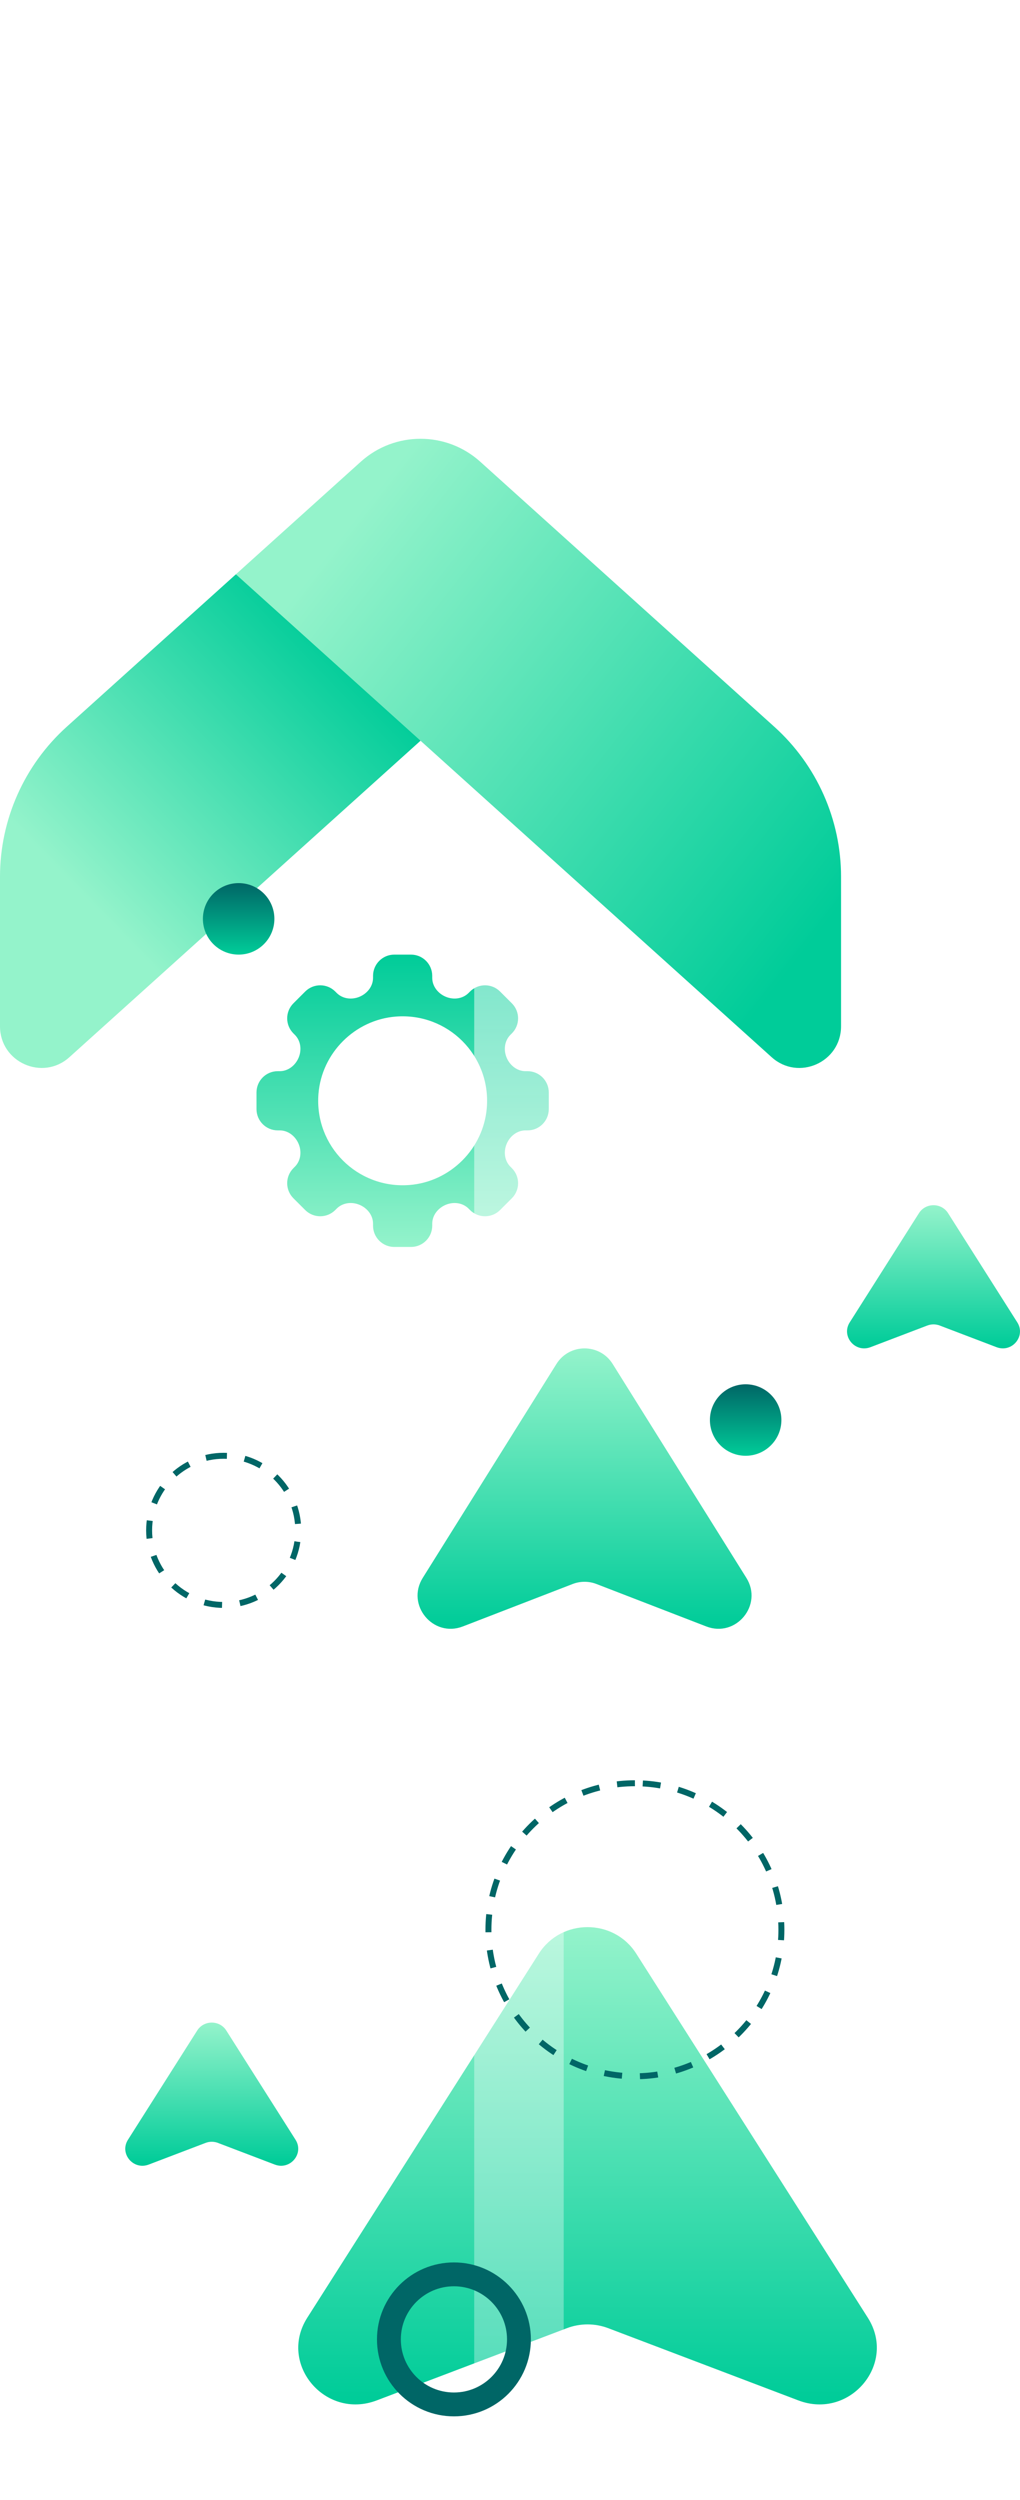
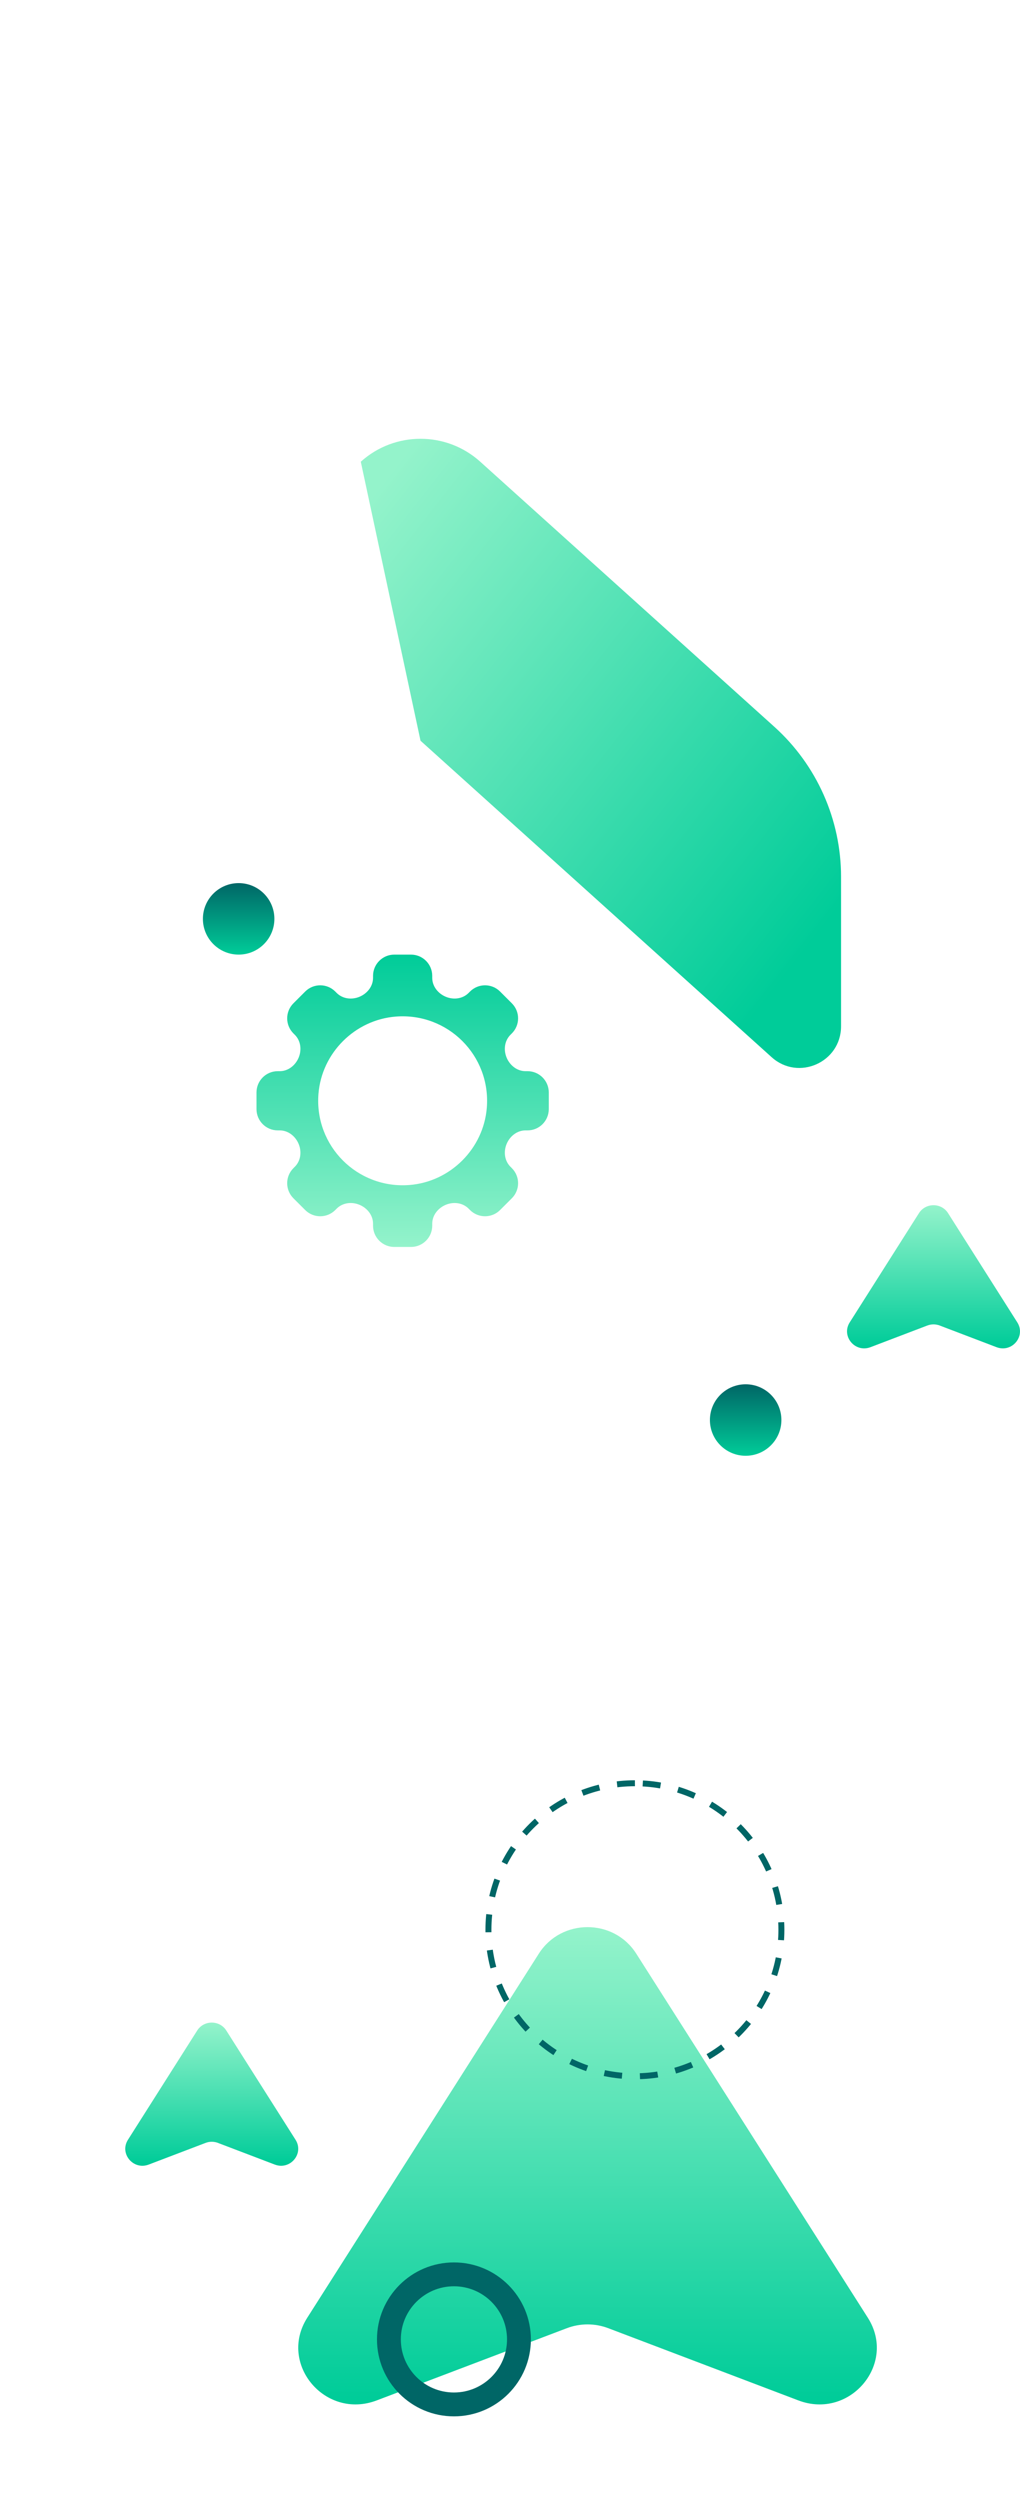
<svg xmlns="http://www.w3.org/2000/svg" width="171" height="419" viewBox="0 0 171 419" fill="none">
  <path d="M62.539 163.564C62.539 161.596 64.135 160 66.103 160L68.899 160C70.867 160 72.463 161.596 72.463 163.564L72.463 163.899C72.463 165.31 73.433 166.525 74.736 167.067V167.067C76.039 167.609 77.561 167.424 78.559 166.426L78.796 166.189C80.188 164.796 82.445 164.796 83.837 166.189L85.813 168.164C87.205 169.556 87.205 171.813 85.813 173.206L85.576 173.443C84.578 174.441 84.392 175.962 84.934 177.266V177.266C85.476 178.569 86.691 179.538 88.102 179.538L88.437 179.538C90.405 179.538 92.001 181.134 92.001 183.103L92.001 185.898C92.001 187.866 90.405 189.462 88.437 189.462L88.102 189.462C86.691 189.462 85.476 190.432 84.934 191.735V191.735C84.392 193.038 84.578 194.56 85.576 195.558L85.813 195.795C87.205 197.187 87.205 199.444 85.813 200.837L83.837 202.812C82.445 204.204 80.188 204.204 78.796 202.812L78.559 202.575C77.561 201.577 76.039 201.391 74.736 201.933V201.933C73.433 202.475 72.463 203.69 72.463 205.101L72.463 205.436C72.463 207.404 70.867 209 68.899 209L66.103 209C64.135 209 62.539 207.404 62.539 205.436L62.539 205.101C62.539 203.69 61.569 202.475 60.266 201.933V201.933C58.963 201.391 57.441 201.577 56.443 202.575L56.206 202.812C54.814 204.204 52.557 204.204 51.165 202.812L49.189 200.837C47.797 199.444 47.797 197.187 49.189 195.795L49.426 195.558C50.424 194.56 50.61 193.038 50.068 191.735V191.735C49.526 190.432 48.311 189.462 46.9 189.462L46.565 189.462C44.597 189.462 43.001 187.866 43.001 185.898L43.001 183.103C43.001 181.134 44.597 179.538 46.565 179.538L46.9 179.538C48.311 179.538 49.526 178.569 50.068 177.266V177.266C50.61 175.962 50.424 174.441 49.426 173.443L49.189 173.206C47.797 171.813 47.797 169.556 49.189 168.164L51.165 166.189C52.557 164.796 54.814 164.796 56.206 166.189L56.443 166.426C57.441 167.424 58.963 167.609 60.266 167.067V167.067C61.569 166.525 62.539 165.31 62.539 163.899L62.539 163.564ZM66.352 170.387C59.489 170.928 53.928 176.489 53.388 183.352C52.7 192.076 59.926 199.302 68.65 198.614C75.513 198.073 81.073 192.513 81.614 185.65C82.303 176.925 75.076 169.699 66.352 170.387Z" fill="url(#paint0_linear_1171_2111)" />
  <path d="M90.331 327.449L51.509 388.473C46.599 396.191 54.513 405.61 63.151 402.329L95.027 390.223C97.262 389.375 99.738 389.375 101.973 390.223L133.849 402.329C142.487 405.61 150.401 396.191 145.491 388.473L106.669 327.449C102.895 321.517 94.105 321.517 90.331 327.449Z" fill="url(#paint1_linear_1171_2111)" />
  <g filter="url(#filter0_b_1171_2111)">
-     <path fill-rule="evenodd" clip-rule="evenodd" d="M140.034 49.926L92.304 2.197C89.375 -0.732 84.626 -0.732 81.697 2.197L33.968 49.926C31.039 52.855 31.039 57.604 33.968 60.533C36.897 63.462 41.645 63.462 44.574 60.533L79.501 25.607L79.501 411.5C79.501 415.642 82.859 419 87.001 419C91.143 419 94.501 415.642 94.501 411.5L94.501 25.607L129.427 60.533C132.356 63.462 137.105 63.462 140.034 60.533C142.963 57.604 142.963 52.855 140.034 49.926Z" fill="url(#paint2_linear_1171_2111)" />
-   </g>
+     </g>
  <path d="M65.199 392.099C65.199 386.079 70.08 381.198 76.1 381.198C82.121 381.198 87.001 386.079 87.001 392.099C87.001 398.12 82.121 403 76.1 403C70.08 403 65.199 398.12 65.199 392.099Z" stroke="#006666" stroke-width="4" stroke-miterlimit="10" />
-   <path d="M93.283 228.614L70.87 264.466C68.036 269 72.604 274.533 77.591 272.606L95.994 265.494C97.284 264.995 98.714 264.995 100.004 265.494L118.407 272.606C123.394 274.533 127.962 269 125.128 264.466L102.715 228.614C100.537 225.129 95.462 225.129 93.283 228.614Z" fill="url(#paint3_linear_1171_2111)" />
-   <path d="M39.543 96.259L11.19 121.808C4.067 128.226 -0 137.367 -0 146.955L-0 172.016C-0 178.052 7.151 181.235 11.636 177.193L70.499 124.152L59.502 104.096L39.543 96.259Z" fill="url(#paint4_linear_1171_2111)" />
-   <path d="M60.485 77.388L39.543 96.258L70.499 124.152L129.364 177.195C133.848 181.235 141 178.052 141 172.015L141 146.957C141 137.368 136.933 128.227 129.81 121.809L80.514 77.388C74.823 72.26 66.175 72.26 60.485 77.388Z" fill="url(#paint5_linear_1171_2111)" />
+   <path d="M60.485 77.388L70.499 124.152L129.364 177.195C133.848 181.235 141 178.052 141 172.015L141 146.957C141 137.368 136.933 128.227 129.81 121.809L80.514 77.388C74.823 72.26 66.175 72.26 60.485 77.388Z" fill="url(#paint5_linear_1171_2111)" />
  <path d="M154.058 203.335L142.451 221.642C140.983 223.957 143.349 226.783 145.932 225.799L155.462 222.167C156.13 221.912 156.87 221.912 157.538 222.167L167.068 225.799C169.651 226.783 172.017 223.957 170.549 221.642L158.942 203.335C157.814 201.555 155.186 201.555 154.058 203.335Z" fill="url(#paint6_linear_1171_2111)" />
  <path d="M34.016 154.008C34.016 150.699 36.699 148.016 40.008 148.016C43.317 148.016 46 150.699 46 154.008C46 157.317 43.317 160 40.008 160C36.699 160 34.016 157.317 34.016 154.008Z" fill="url(#paint7_linear_1171_2111)" />
  <path d="M119.015 238.008C119.015 234.699 121.698 232.016 125.007 232.016C128.316 232.016 130.999 234.699 130.999 238.008C130.999 241.317 128.316 244 125.007 244C121.698 244 119.015 241.317 119.015 238.008Z" fill="url(#paint8_linear_1171_2111)" />
  <path d="M33.057 340.335L21.45 358.642C19.982 360.957 22.348 363.783 24.931 362.799L34.461 359.167C35.129 358.912 35.869 358.912 36.537 359.167L46.067 362.799C48.65 363.783 51.016 360.957 49.548 358.642L37.941 340.335C36.813 338.555 34.185 338.555 33.057 340.335Z" fill="url(#paint9_linear_1171_2111)" />
  <path d="M106.441 298.885C92.879 298.885 81.884 309.88 81.884 323.443C81.884 337.006 92.878 348 106.441 348C120.004 348 130.999 337.006 130.999 323.443C130.999 309.88 120.004 298.885 106.441 298.885Z" stroke="#006666" stroke-miterlimit="10" stroke-dasharray="3 3" />
-   <path d="M37.499 244C30.596 244 24.999 249.596 24.999 256.5C24.999 263.403 30.595 269 37.499 269C44.403 269 49.999 263.403 49.999 256.5C49.999 249.596 44.403 244 37.499 244Z" stroke="#006666" stroke-miterlimit="10" stroke-dasharray="3 3" />
  <defs>
    <filter id="filter0_b_1171_2111" x="27.771" y="-4" width="118.459" height="427" filterUnits="userSpaceOnUse" color-interpolation-filters="sRGB">
      <feFlood flood-opacity="0" result="BackgroundImageFix" />
      <feGaussianBlur in="BackgroundImageFix" stdDeviation="2" />
      <feComposite in2="SourceAlpha" operator="in" result="effect1_backgroundBlur_1171_2111" />
      <feBlend mode="normal" in="SourceGraphic" in2="effect1_backgroundBlur_1171_2111" result="shape" />
    </filter>
    <linearGradient id="paint0_linear_1171_2111" x1="67.501" y1="209.001" x2="67.501" y2="160" gradientUnits="userSpaceOnUse">
      <stop stop-color="#94F3CB" />
      <stop offset="1" stop-color="#00CC99" />
    </linearGradient>
    <linearGradient id="paint1_linear_1171_2111" x1="98.5" y1="323" x2="98.5" y2="401.763" gradientUnits="userSpaceOnUse">
      <stop stop-color="#94F3CB" />
      <stop offset="1" stop-color="#00CC99" />
    </linearGradient>
    <linearGradient id="paint2_linear_1171_2111" x1="87.001" y1="419" x2="87.001" y2="2.41417e-06" gradientUnits="userSpaceOnUse">
      <stop stop-color="white" stop-opacity="0.3" />
      <stop offset="1" stop-color="white" stop-opacity="0.6" />
    </linearGradient>
    <linearGradient id="paint3_linear_1171_2111" x1="97.999" y1="226" x2="97.999" y2="272.273" gradientUnits="userSpaceOnUse">
      <stop stop-color="#94F3CB" />
      <stop offset="1" stop-color="#00CC99" />
    </linearGradient>
    <linearGradient id="paint4_linear_1171_2111" x1="13.36" y1="149.599" x2="56.606" y2="107.69" gradientUnits="userSpaceOnUse">
      <stop stop-color="#94F3CB" />
      <stop offset="1" stop-color="#00CC99" />
    </linearGradient>
    <linearGradient id="paint5_linear_1171_2111" x1="57.082" y1="89.826" x2="139.116" y2="154.027" gradientUnits="userSpaceOnUse">
      <stop stop-color="#94F3CB" />
      <stop offset="1" stop-color="#00CC99" />
    </linearGradient>
    <linearGradient id="paint6_linear_1171_2111" x1="156.5" y1="202" x2="156.5" y2="225.629" gradientUnits="userSpaceOnUse">
      <stop stop-color="#94F3CB" />
      <stop offset="1" stop-color="#00CC99" />
    </linearGradient>
    <linearGradient id="paint7_linear_1171_2111" x1="40.008" y1="160" x2="40.008" y2="148.016" gradientUnits="userSpaceOnUse">
      <stop stop-color="#00CC99" />
      <stop offset="0.999" stop-color="#006666" />
    </linearGradient>
    <linearGradient id="paint8_linear_1171_2111" x1="125.007" y1="244" x2="125.007" y2="232.016" gradientUnits="userSpaceOnUse">
      <stop stop-color="#00CC99" />
      <stop offset="0.999" stop-color="#006666" />
    </linearGradient>
    <linearGradient id="paint9_linear_1171_2111" x1="35.499" y1="339" x2="35.499" y2="362.629" gradientUnits="userSpaceOnUse">
      <stop stop-color="#94F3CB" />
      <stop offset="1" stop-color="#00CC99" />
    </linearGradient>
  </defs>
</svg>